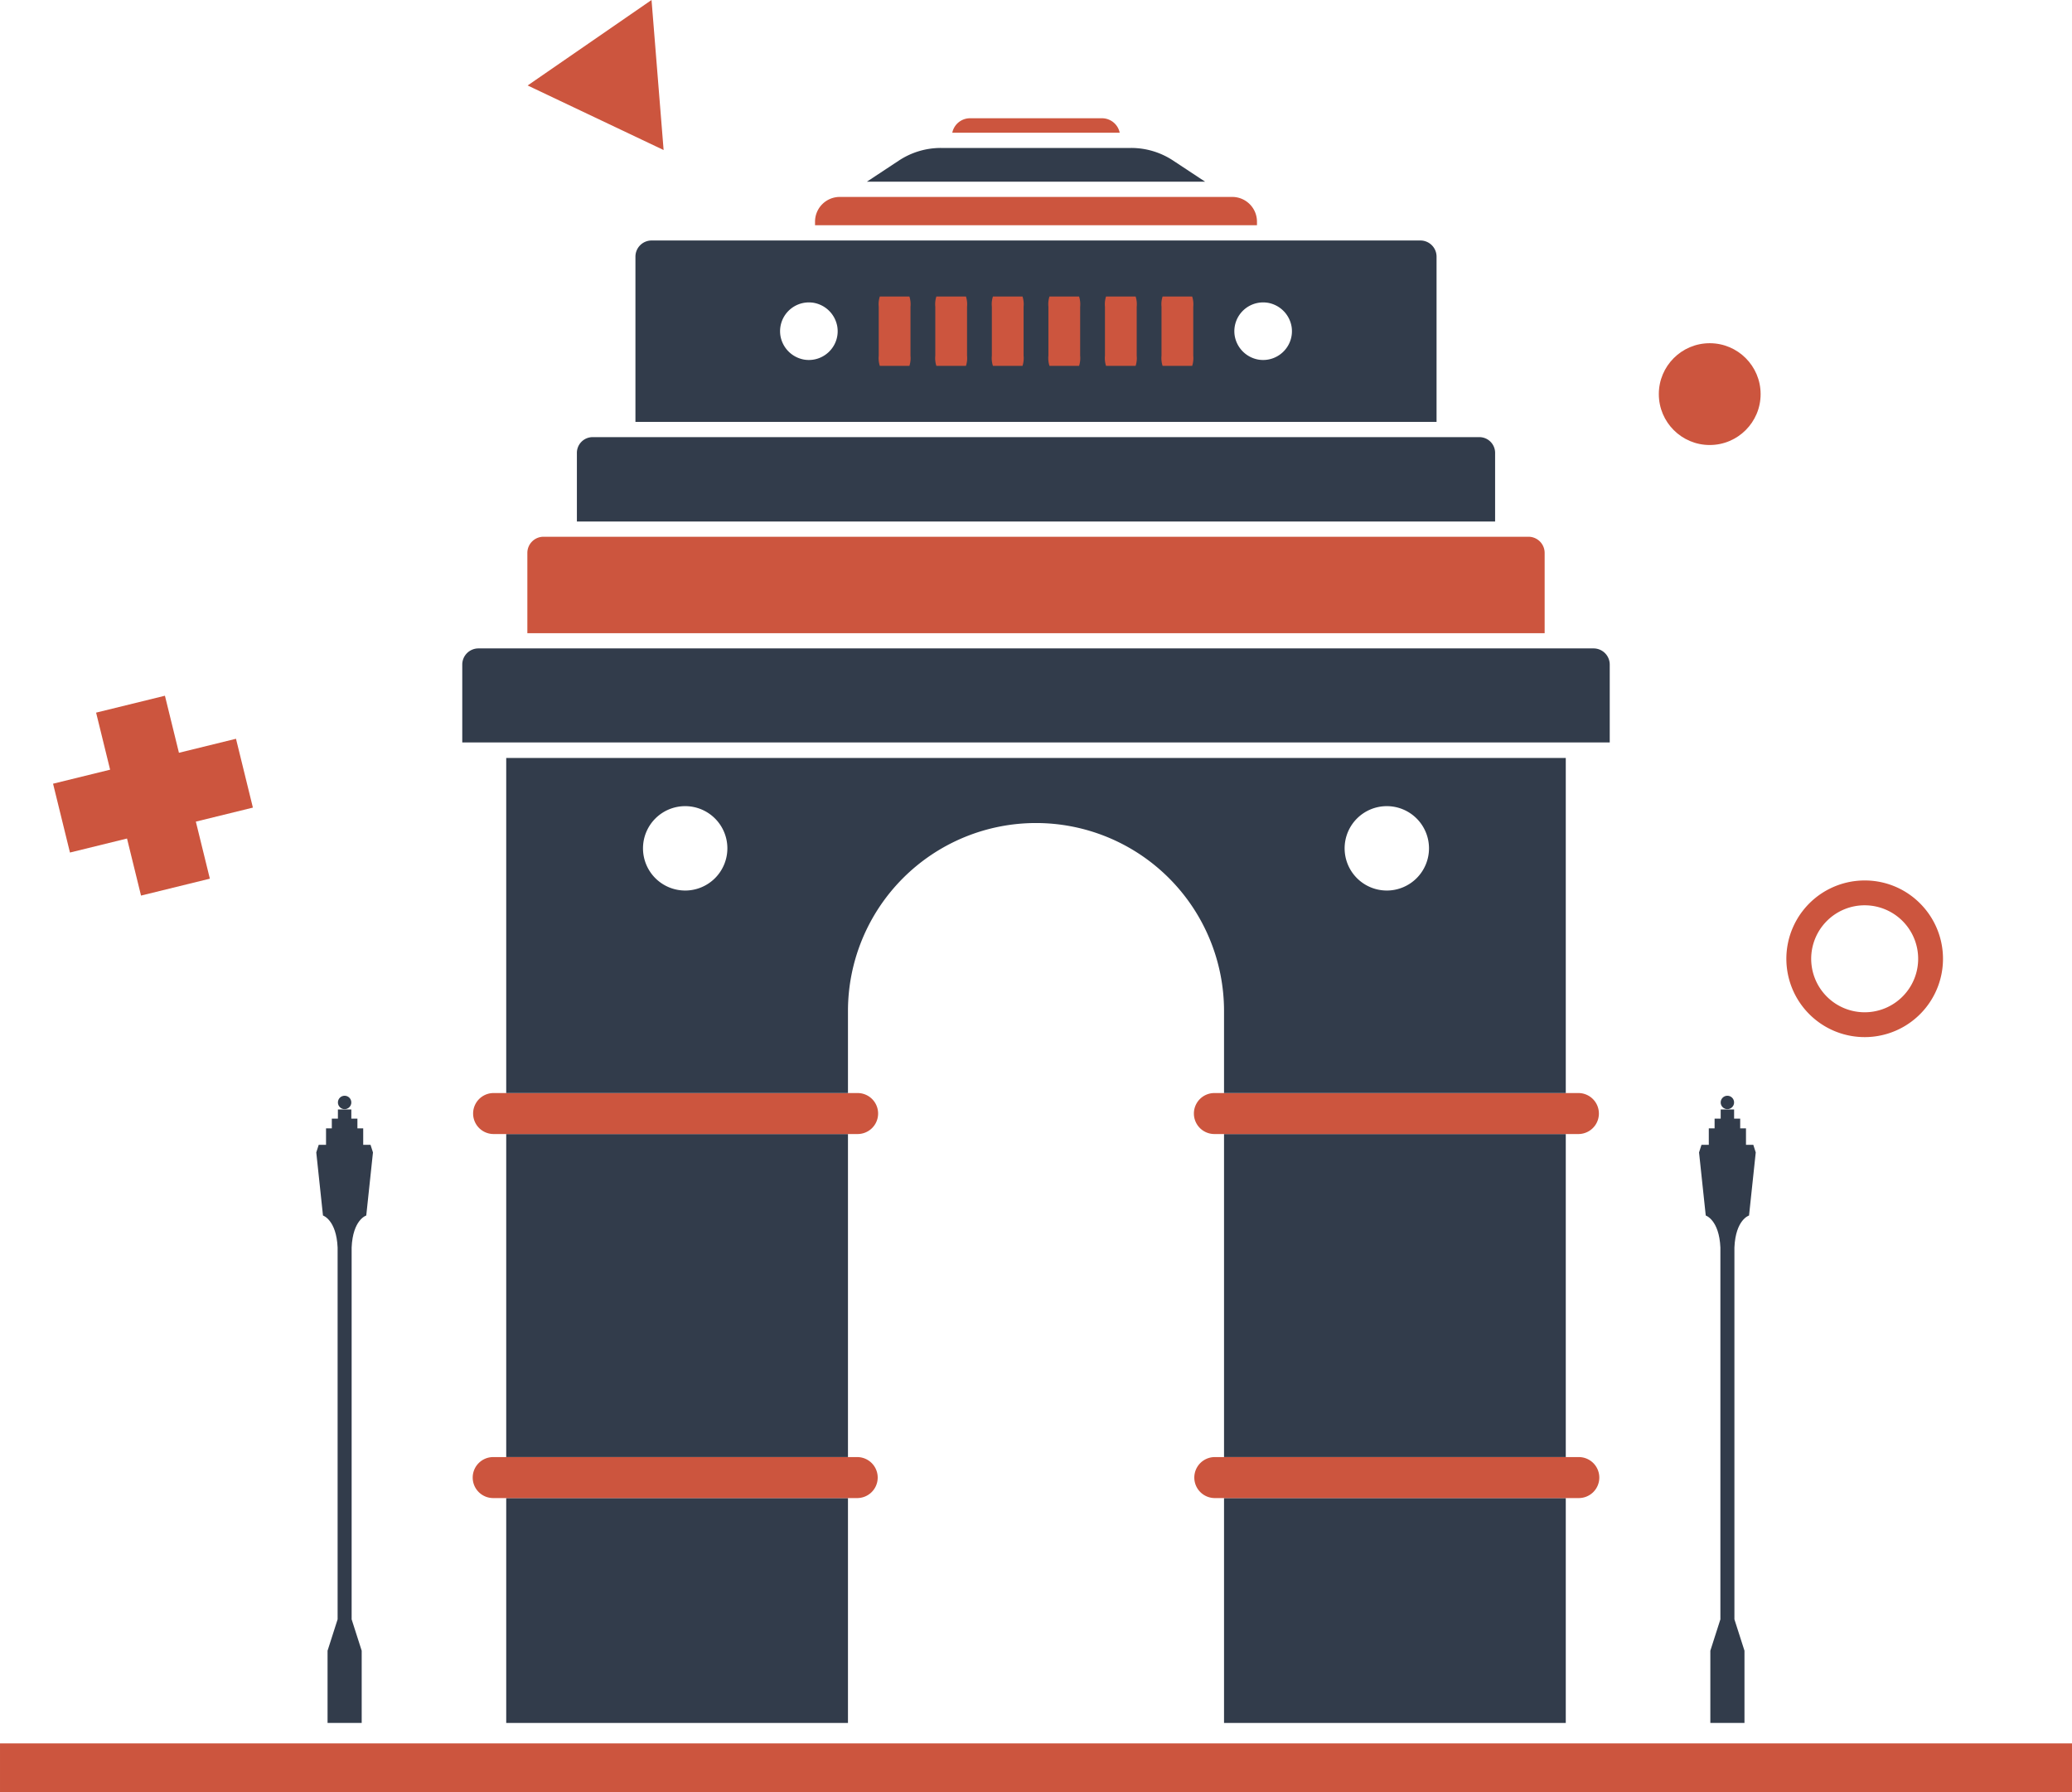
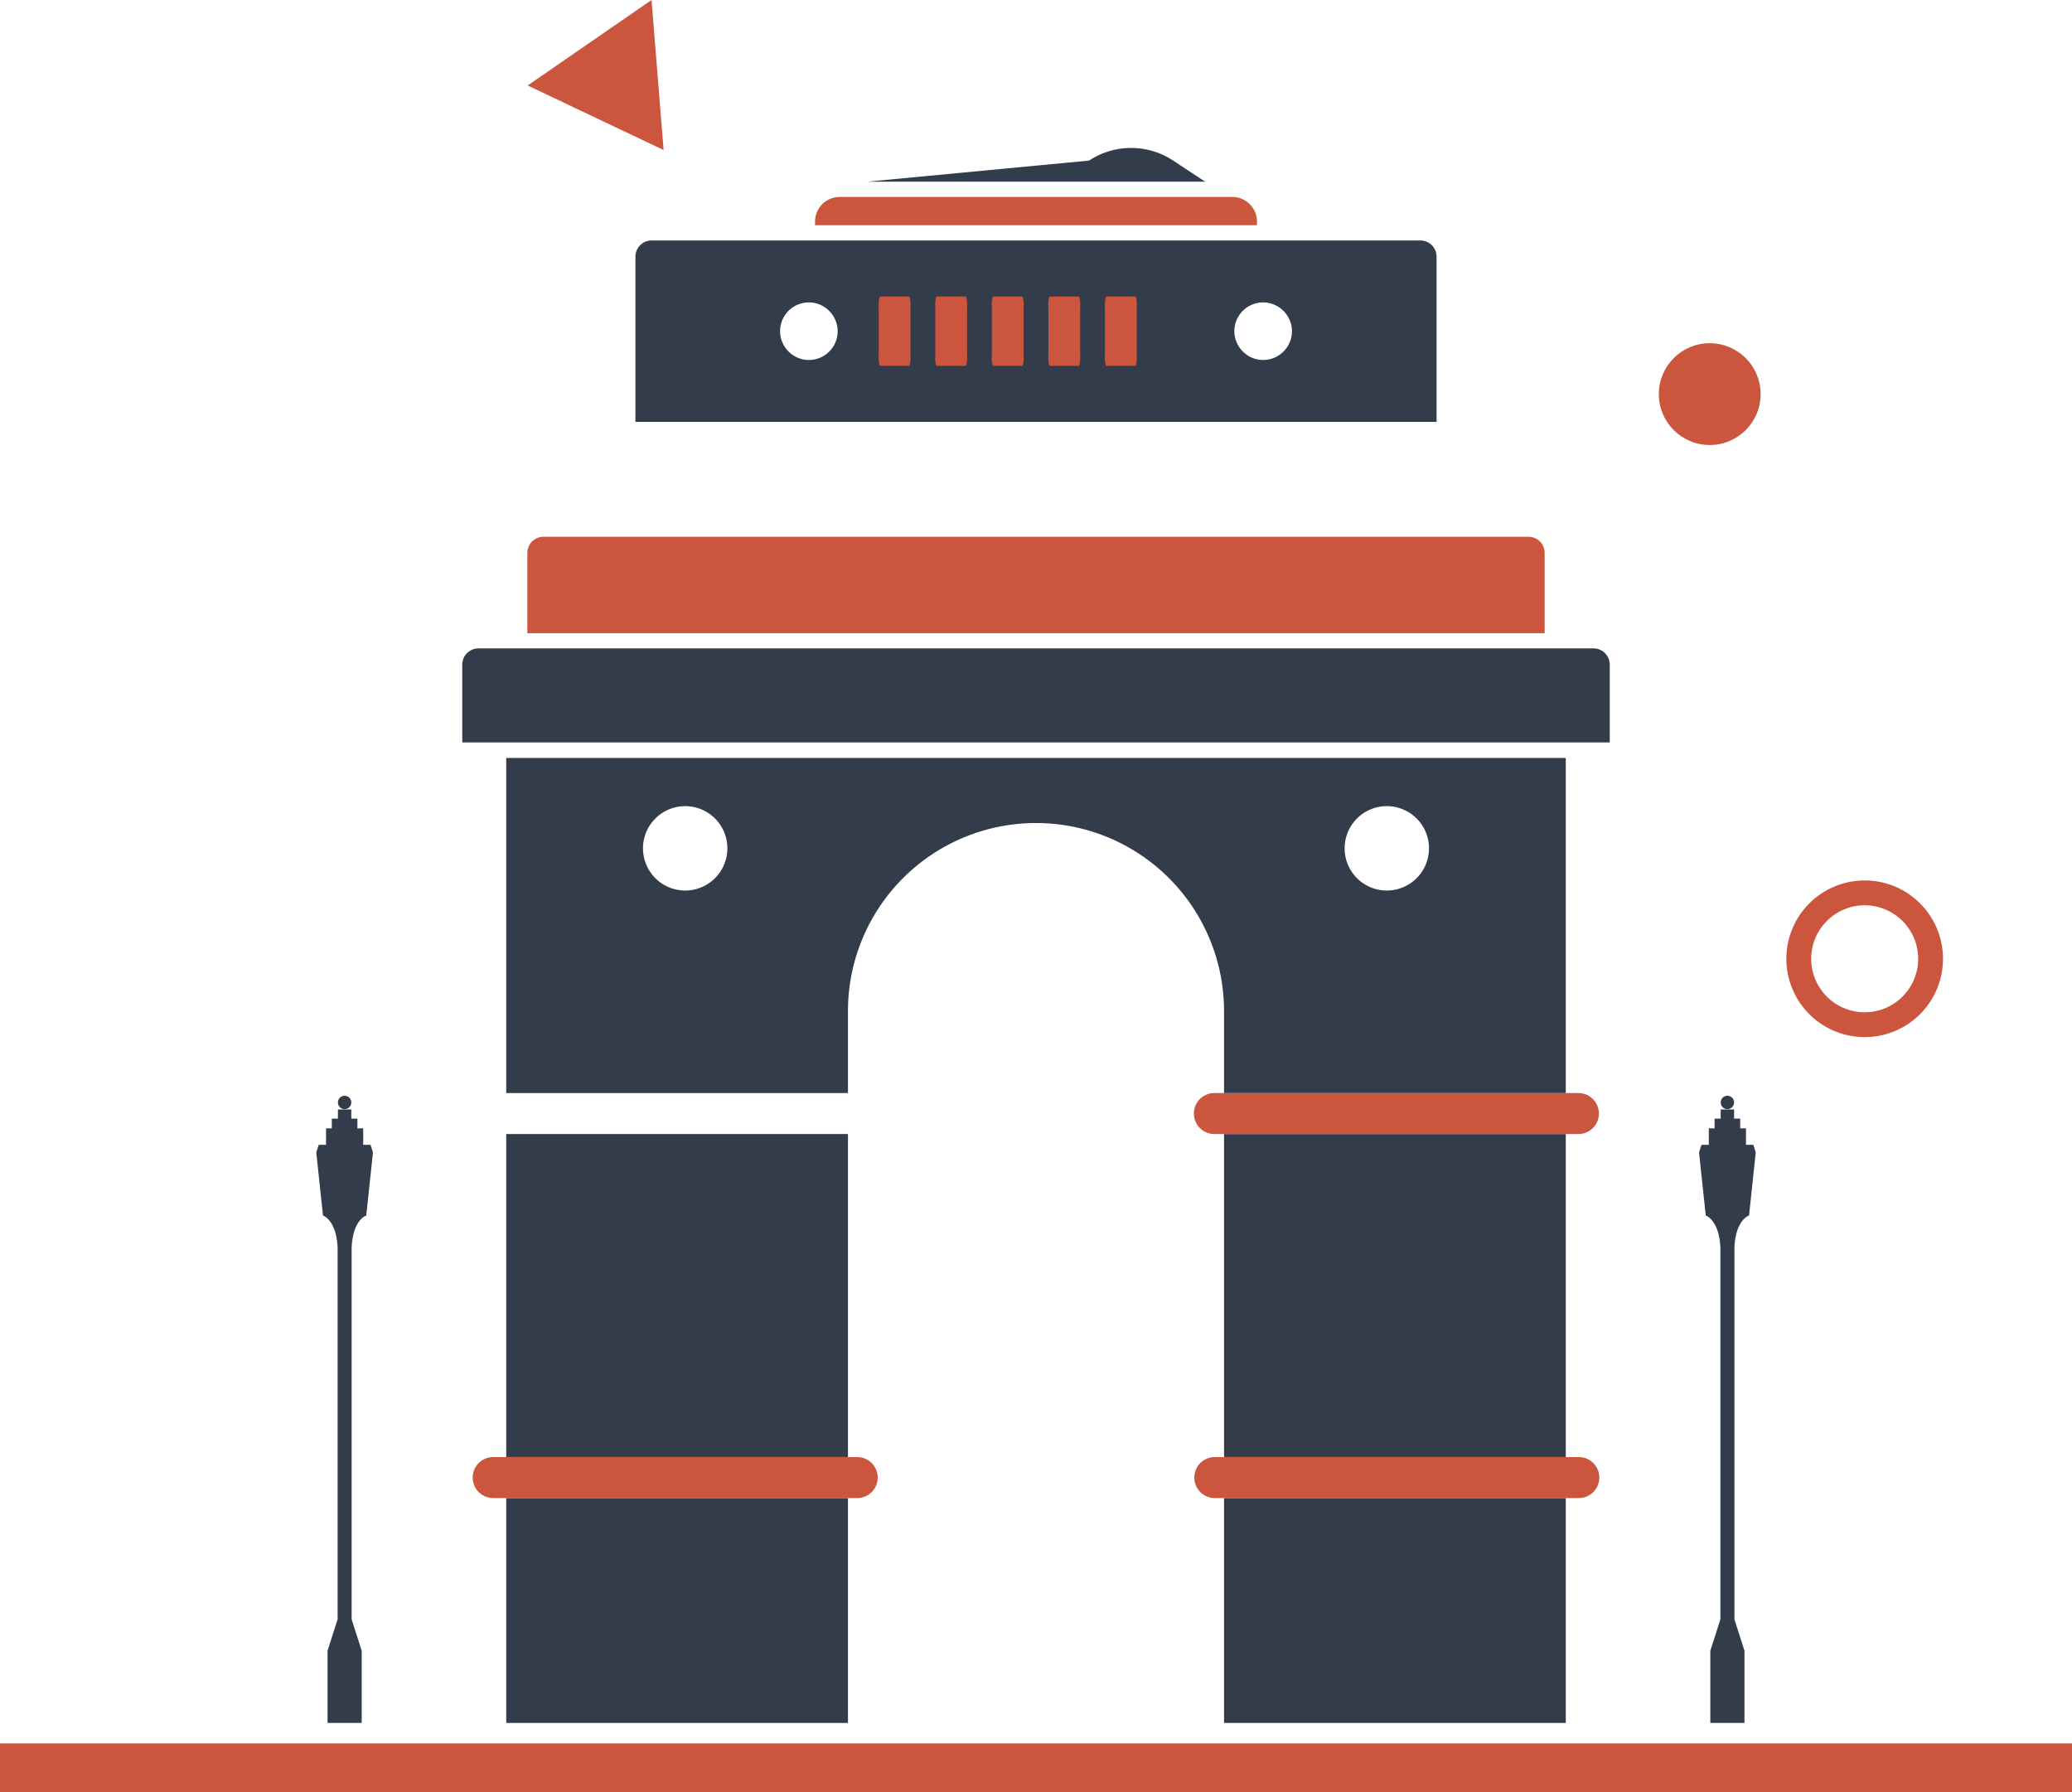
<svg xmlns="http://www.w3.org/2000/svg" width="88.312" height="76.387" viewBox="0 0 250.333 216.531">
  <defs>
    <style> .cls-1 { fill: #cc553e; } .cls-2 { fill: #323c4b; } </style>
  </defs>
  <title>India symbol</title>
  <g id="Layer_2" data-name="Layer 2">
    <g id="Layer_1-2" data-name="Layer 1">
      <g>
        <polygon class="cls-1" points="80.175 18.125 63.748 10.326 78.716 0 80.175 18.125" />
-         <polygon class="cls-1" points="28.512 89.25 21.619 90.942 19.926 84.05 11.61 86.092 13.303 92.985 6.41 94.678 8.452 102.994 15.345 101.301 17.038 108.194 25.354 106.151 23.661 99.259 30.554 97.566 28.512 89.25" />
        <circle class="cls-1" cx="206.564" cy="47.612" r="6.149" />
        <path class="cls-1" d="M225.285,109.368a6.462,6.462,0,1,1-4.569,1.893,6.442,6.442,0,0,1,4.569-1.893m0-3a9.462,9.462,0,1,0,6.691,2.771,9.4,9.4,0,0,0-6.691-2.771Z" />
        <path class="cls-2" d="M171.611,29.053H78.722a1.953,1.953,0,0,0-1.951,1.951V50.97h96.79V31.004A1.953,1.953,0,0,0,171.611,29.053ZM100.365,42.275A3.477,3.477,0,0,1,97.173,43.446,3.519,3.519,0,0,1,94.29,40.564a3.48,3.48,0,0,1,3.435-4.03,3.66,3.66,0,0,1,.553.042,3.517,3.517,0,0,1,2.882,2.882A3.456,3.456,0,0,1,100.365,42.275Zm54.883,0a3.477,3.477,0,0,1-3.192,1.171,3.519,3.519,0,0,1-2.882-2.882,3.48,3.48,0,0,1,3.435-4.03,3.66,3.66,0,0,1,.553.042,3.518,3.518,0,0,1,2.882,2.882A3.456,3.456,0,0,1,155.247,42.275Z" />
        <path class="cls-1" d="M63.713,76.494H186.62V66.795a1.954,1.954,0,0,0-1.951-1.951H65.664a1.953,1.953,0,0,0-1.951,1.951Z" />
-         <path class="cls-2" d="M69.698,63.004H180.635V54.761a1.904,1.904,0,0,0-1.849-1.951H71.547a1.904,1.904,0,0,0-1.849,1.951Z" />
-         <path class="cls-2" d="M104.733,21.951H145.601l-3.864-2.551a9.197,9.197,0,0,0-5.08-1.526H113.677a9.195,9.195,0,0,0-5.08,1.526Z" />
-         <path class="cls-1" d="M115.053,16.033H135.28a2.188,2.188,0,0,0-2.14-1.747H117.194A2.188,2.188,0,0,0,115.053,16.033Z" />
+         <path class="cls-2" d="M104.733,21.951H145.601l-3.864-2.551a9.197,9.197,0,0,0-5.08-1.526a9.195,9.195,0,0,0-5.08,1.526Z" />
        <g>
          <path class="cls-1" d="M106.296,35.823a3.039,3.039,0,0,0-.13,1.233V42.965a3.041,3.041,0,0,0,.13,1.234h3.576a3.04,3.04,0,0,0,.13-1.234V37.057a3.039,3.039,0,0,0-.13-1.233Z" />
          <path class="cls-1" d="M113.129,35.823a3.039,3.039,0,0,0-.13,1.233V42.965a3.04,3.04,0,0,0,.13,1.234h3.576a3.04,3.04,0,0,0,.13-1.234V37.057a3.039,3.039,0,0,0-.13-1.233Z" />
          <path class="cls-1" d="M119.962,35.823a3.039,3.039,0,0,0-.13,1.233V42.965a3.04,3.04,0,0,0,.13,1.234h3.576a3.04,3.04,0,0,0,.13-1.234V37.057a3.039,3.039,0,0,0-.13-1.233Z" />
          <path class="cls-1" d="M126.795,35.823a3.039,3.039,0,0,0-.13,1.233V42.965a3.04,3.04,0,0,0,.13,1.234h3.576a3.04,3.04,0,0,0,.13-1.234V37.057a3.039,3.039,0,0,0-.13-1.233Z" />
          <path class="cls-1" d="M133.628,35.823a3.039,3.039,0,0,0-.13,1.233V42.965a3.041,3.041,0,0,0,.13,1.234h3.576a3.04,3.04,0,0,0,.13-1.234V37.057a3.039,3.039,0,0,0-.13-1.233Z" />
-           <path class="cls-1" d="M140.46,35.823a3.039,3.039,0,0,0-.13,1.233V42.965a3.04,3.04,0,0,0,.13,1.234h3.576a3.04,3.04,0,0,0,.13-1.234V37.057a3.039,3.039,0,0,0-.13-1.233Z" />
        </g>
        <path class="cls-2" d="M55.849,89.692H194.484V80.285a1.953,1.953,0,0,0-1.951-1.951H57.8a1.953,1.953,0,0,0-1.951,1.951Z" />
        <rect class="cls-2" x="147.884" y="180.979" width="41.289" height="27.168" />
        <rect class="cls-2" x="61.16" y="180.979" width="41.289" height="27.168" />
        <rect class="cls-2" x="147.884" y="137.001" width="41.289" height="39.027" />
        <rect class="cls-2" x="61.16" y="137.001" width="41.289" height="39.027" />
-         <path class="cls-1" d="M103.614,137.001H59.636a2.476,2.476,0,0,1,0-4.952h43.979a2.476,2.476,0,0,1,0,4.952Z" />
        <path class="cls-1" d="M190.698,137.001H146.719a2.476,2.476,0,0,1,0-4.952h43.979a2.476,2.476,0,1,1,0,4.952Z" />
        <path class="cls-1" d="M103.614,180.979H59.636a2.476,2.476,0,1,1,0-4.951h43.979a2.476,2.476,0,0,1,0,4.951Z" />
        <path class="cls-1" d="M190.698,180.979H146.719a2.476,2.476,0,0,1,0-4.951h43.979a2.476,2.476,0,1,1,0,4.951Z" />
        <path class="cls-1" d="M148.879,23.791H101.455a2.989,2.989,0,0,0-2.985,2.986V27.213h53.394v-.437A2.989,2.989,0,0,0,148.879,23.791Z" />
        <path class="cls-2" d="M61.16,91.566v40.483h41.289v-9.902a22.717,22.717,0,0,1,45.435-0v9.903h41.289V91.566Zm21.622,16.018a5.097,5.097,0,1,1,5.097-5.097A5.102,5.102,0,0,1,82.782,107.585Zm84.77,0A5.097,5.097,0,1,1,172.648,102.488,5.102,5.102,0,0,1,167.551,107.585Z" />
        <g>
          <g>
            <circle class="cls-2" cx="41.635" cy="133.185" r="0.81" />
            <path class="cls-2" d="M39.021,146.845l-.81-7.621.295-.92h.884v-1.988H40.089v-1.178h.736v-1.105h1.62v1.105h.736v1.178h.7v1.988h.884l.295.92-.81,7.621s-1.62.479-1.767,3.866v44.918l1.215,3.792v8.726H39.574v-8.726l1.215-3.792V150.711C40.641,147.36,39.021,146.845,39.021,146.845Z" />
          </g>
          <g>
            <circle class="cls-2" cx="208.698" cy="133.185" r="0.81" />
            <path class="cls-2" d="M206.084,146.845l-.81-7.621.295-.92h.884v-1.988h.7v-1.178h.736v-1.105h1.62v1.105h.736v1.178h.7v1.988h.884l.295.92-.81,7.621s-1.62.479-1.767,3.866v44.918l1.215,3.792v8.726h-4.124v-8.726l1.215-3.792V150.711C207.704,147.36,206.084,146.845,206.084,146.845Z" />
          </g>
        </g>
        <rect class="cls-1" y="210.615" width="250.333" height="5.917" />
      </g>
    </g>
  </g>
</svg>